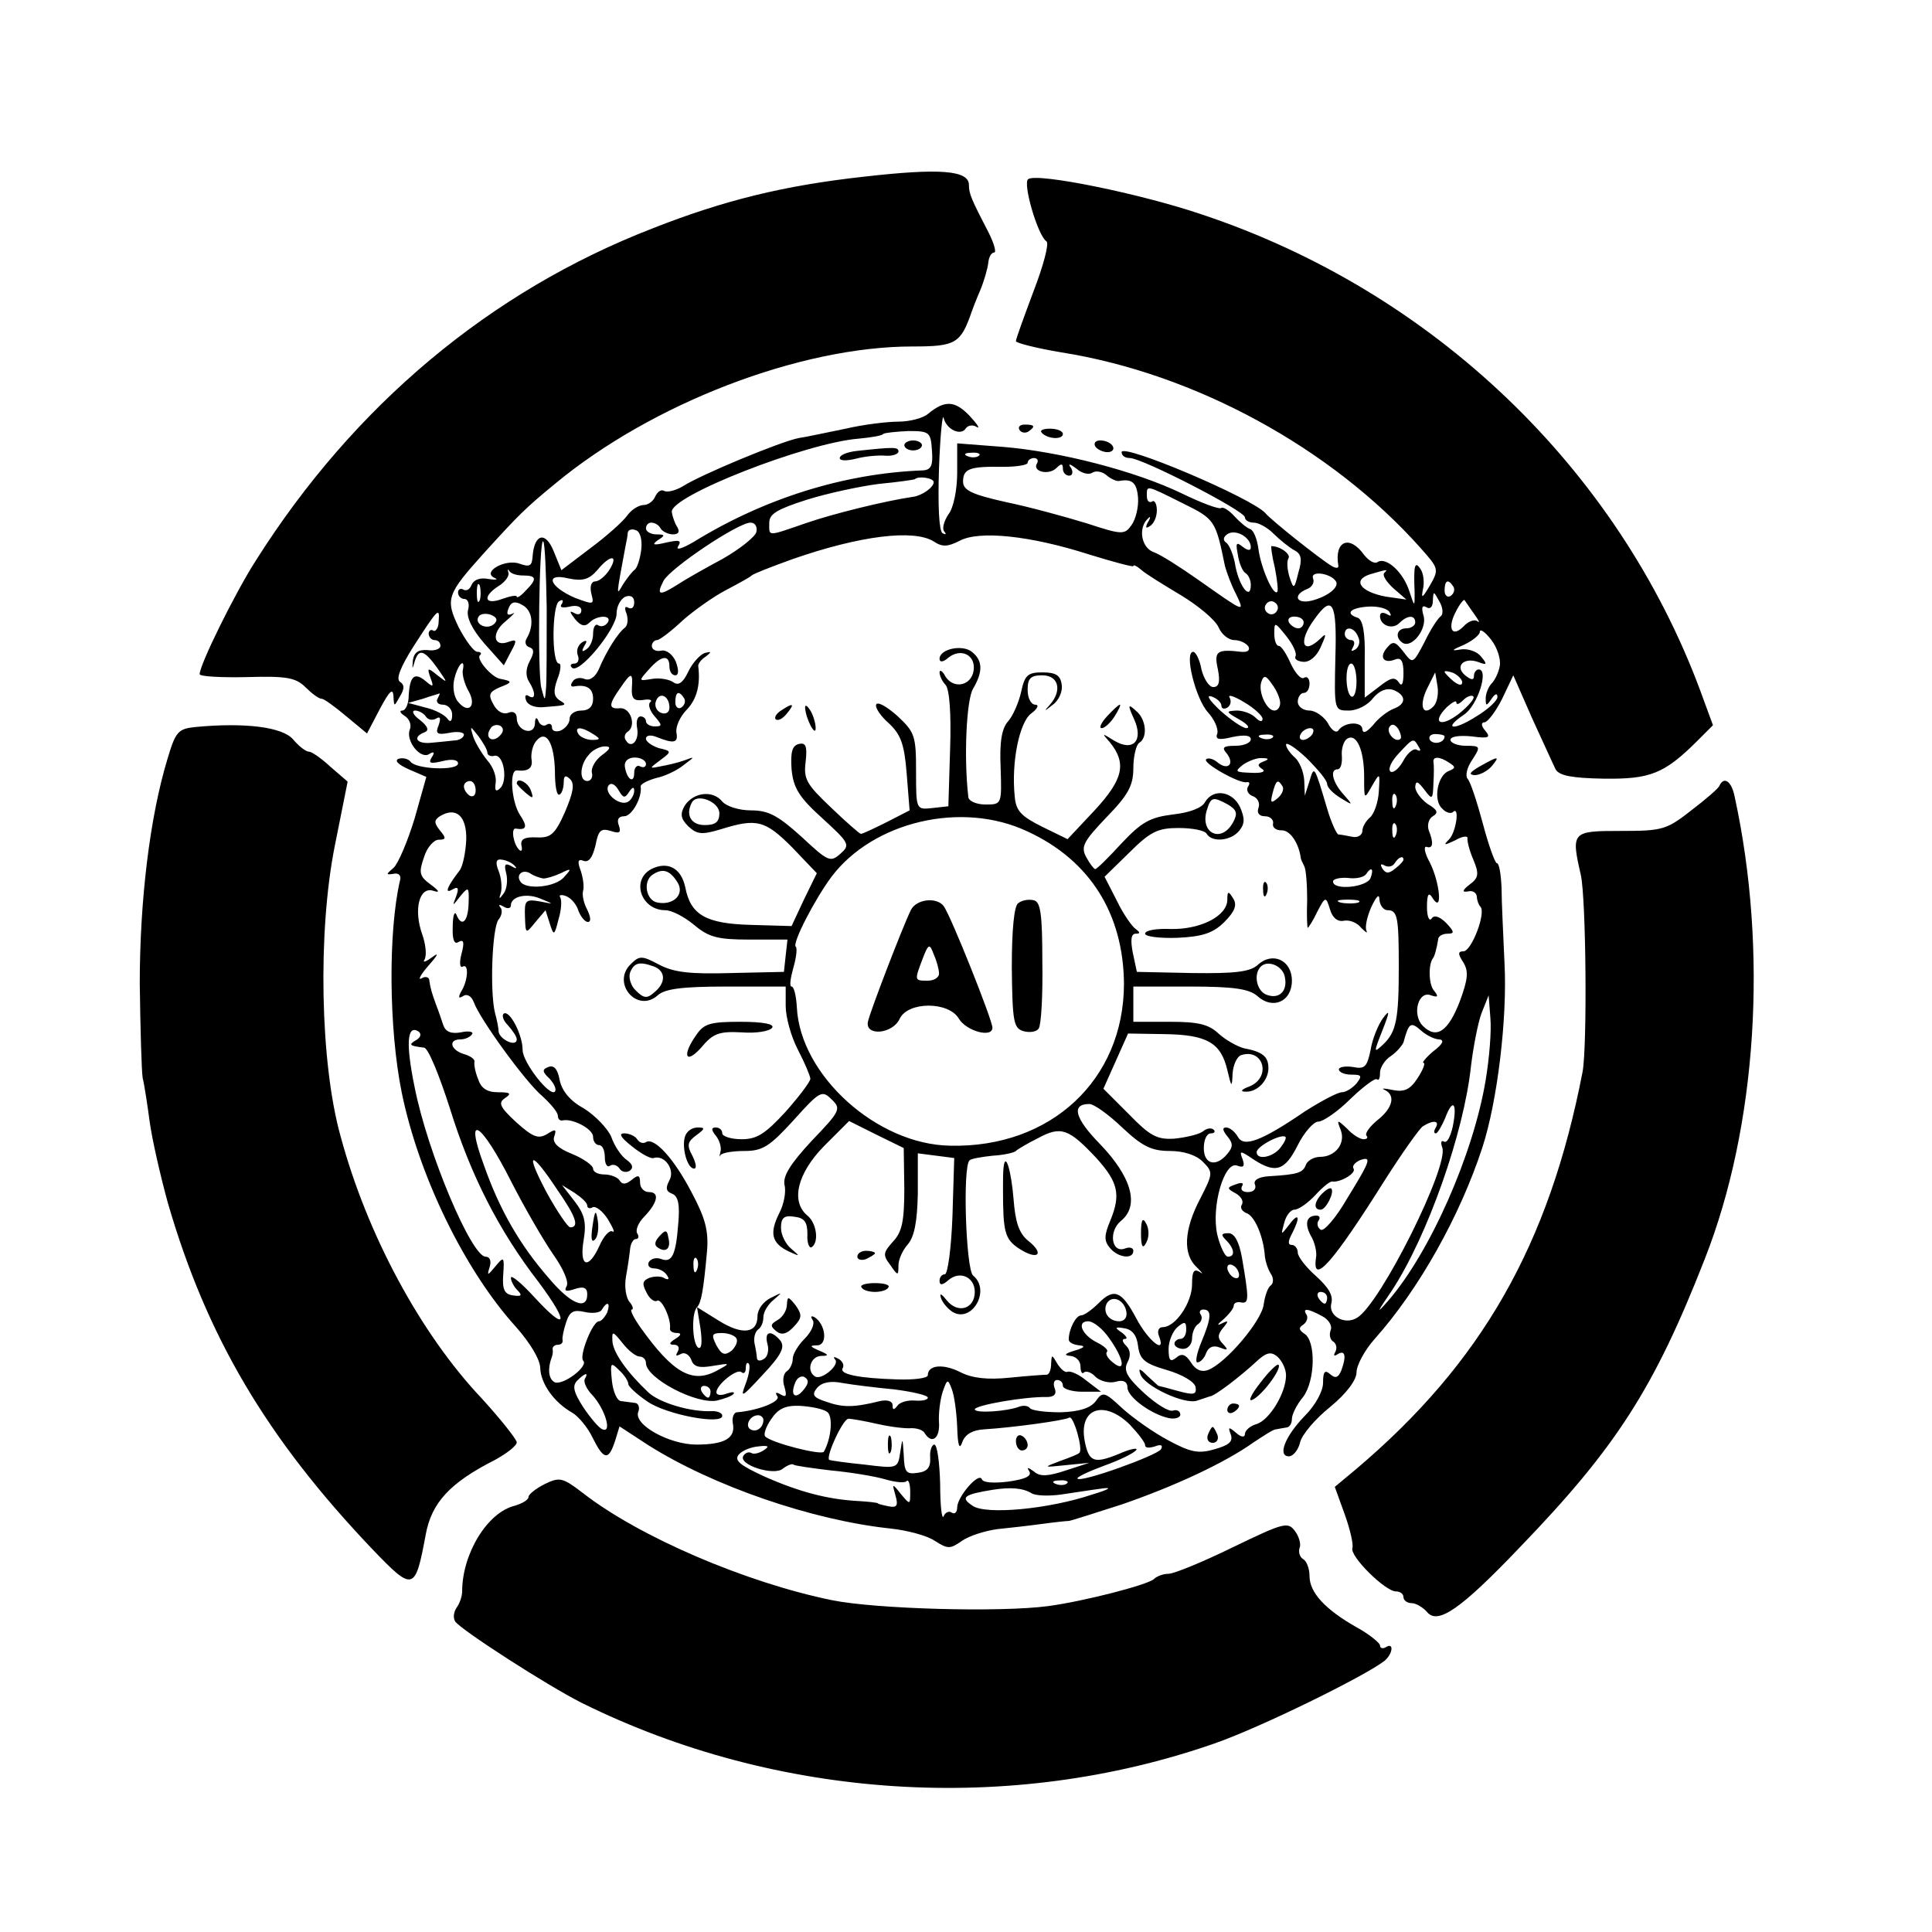
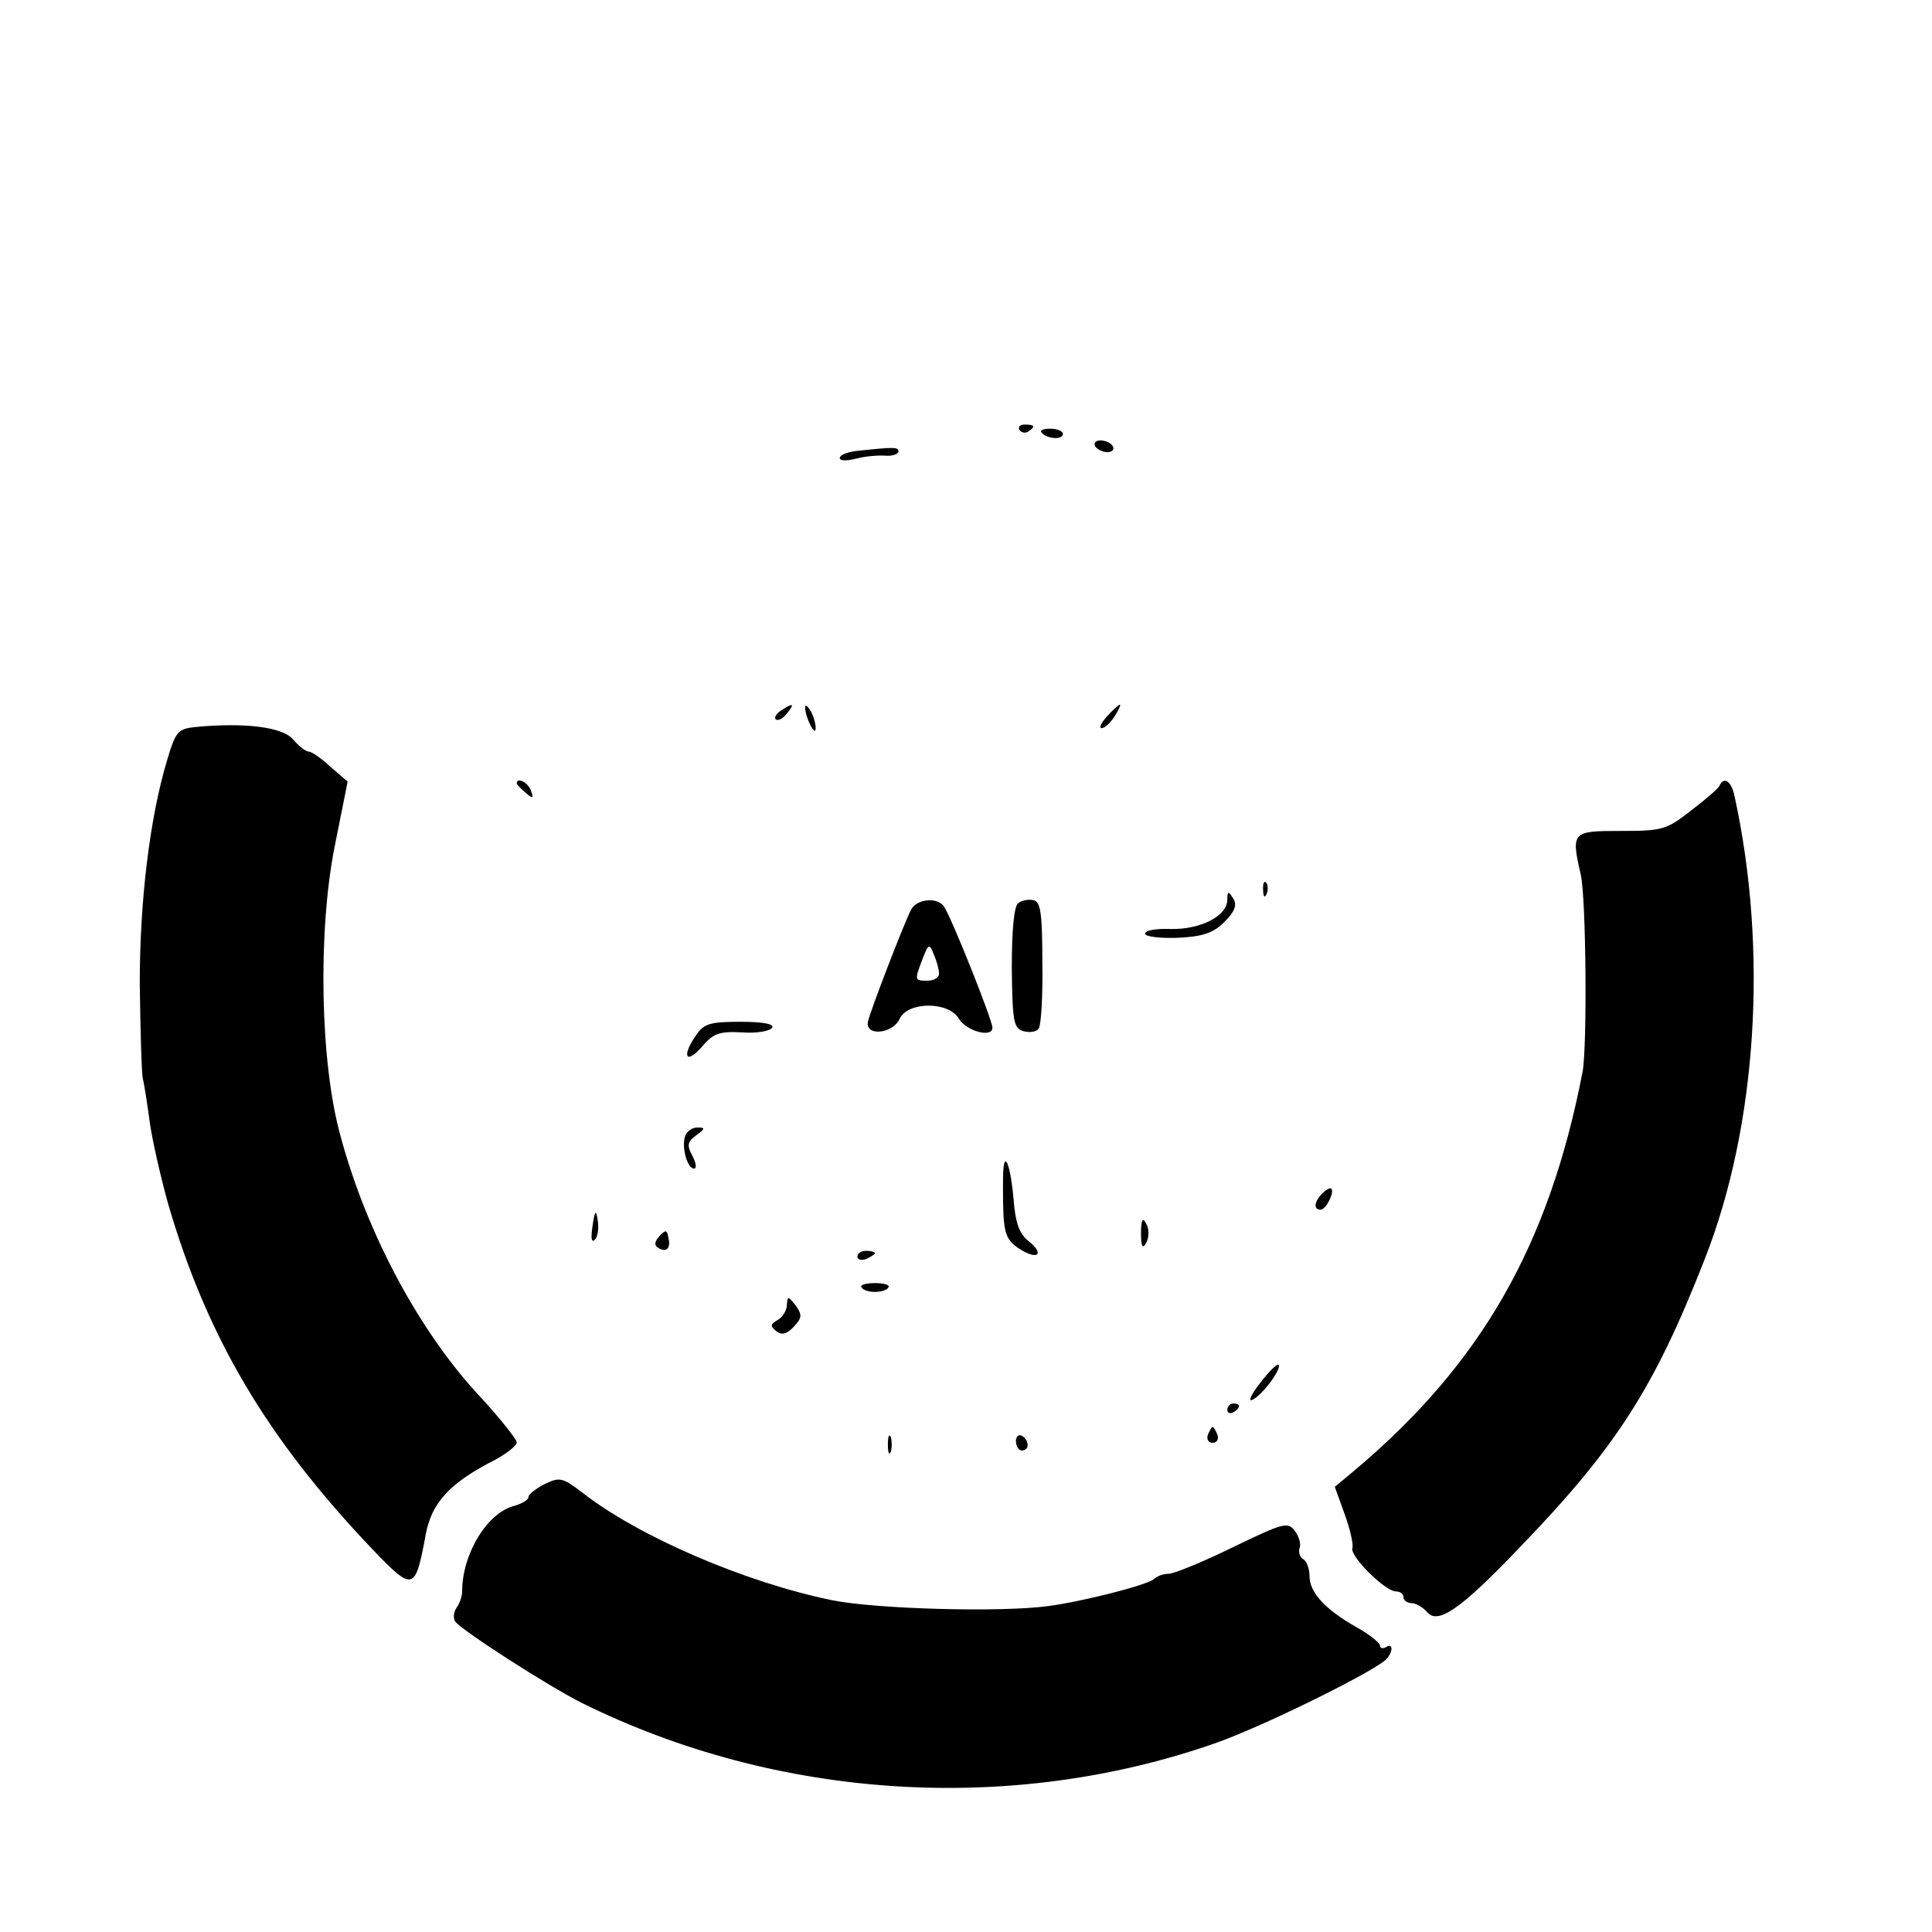
<svg xmlns="http://www.w3.org/2000/svg" version="1.0" width="329pt" height="329pt" viewBox="0 0 329 329" preserveAspectRatio="xMidYMid meet">
  <g transform="translate(0,329) scale(0.1,-0.1)" fill="#000000" stroke="none">
-     <path d="M1470 2989 c-135 -15 -237 -40 -359 -88 -276 -107 -508 -301 -675 -565 -36 -56 -96 -178 -96 -194 0 -4 36 -6 81 -5 68 2 83 -1 100 -18 10 -10 22 -19 27 -19 4 0 23 -14 42 -30 l35 -29 22 42 c16 30 22 36 23 22 1 -19 1 -19 11 -1 8 13 8 20 0 25 -7 5 1 25 23 60 42 65 45 68 43 43 0 -11 -5 -18 -9 -16 -4 3 -8 0 -8 -5 0 -6 5 -11 10 -11 6 0 10 -4 10 -10 0 -5 -10 -9 -22 -7 -16 1 -23 -4 -25 -18 -1 -15 -1 -16 3 -2 7 23 16 21 39 -11 18 -26 18 -26 0 -12 -17 14 -18 13 -12 -4 6 -16 5 -17 -8 -6 -19 16 -27 9 -29 -24 0 -14 -5 -26 -11 -26 -5 0 -4 -4 4 -9 8 -5 12 -15 9 -23 -8 -19 18 -52 33 -42 8 5 10 3 4 -6 -6 -10 -2 -11 19 -6 16 4 26 2 26 -4 0 -13 -72 -10 -81 3 -4 5 -13 7 -20 5 -8 -3 -1 -10 17 -18 l30 -13 -20 -71 c-12 -39 -28 -77 -36 -84 -13 -11 -13 -12 0 -10 9 2 14 -3 11 -12 -20 -87 -19 -251 3 -360 29 -142 107 -303 195 -400 23 -26 41 -55 41 -70 1 -26 23 -58 55 -76 10 -6 26 -25 34 -42 19 -38 27 -40 38 -7 l8 26 49 -32 c111 -70 280 -128 413 -142 28 -3 62 -12 75 -21 22 -14 26 -14 46 0 13 9 39 17 60 20 20 2 55 6 77 9 22 3 42 5 45 5 3 0 43 13 90 28 90 31 176 71 225 106 17 11 33 22 38 22 4 1 12 2 17 3 6 0 10 7 10 15 0 7 8 24 19 37 21 28 22 96 2 108 -9 6 -10 10 -2 15 6 4 9 12 6 17 -8 12 2 11 26 -2 12 -6 18 -17 15 -24 -3 -8 -1 -17 5 -20 5 -4 6 -11 3 -17 -4 -7 -2 -8 4 -4 13 8 15 -4 6 -28 -5 -12 -10 -14 -19 -6 -9 8 -12 4 -12 -15 0 -14 -13 -38 -31 -56 -34 -35 -47 -69 -27 -69 7 0 16 11 19 24 3 13 26 40 51 60 28 23 45 46 45 59 0 12 14 38 31 57 75 84 145 209 183 325 26 79 43 222 38 315 -2 47 -5 104 -5 128 -1 23 -4 42 -8 42 -3 0 -14 30 -24 68 -10 37 -21 71 -26 76 -4 5 -1 19 8 32 15 23 14 24 -11 24 -14 0 -26 5 -26 10 0 6 15 8 36 6 30 -4 33 -2 23 10 -7 8 -7 14 -1 14 5 0 19 18 30 40 l19 40 32 -73 c18 -39 36 -79 40 -87 6 -11 28 -15 82 -16 79 -1 103 8 160 65 l26 26 -22 60 c-141 378 -455 679 -849 810 -103 35 -279 71 -295 60 -10 -6 16 -96 31 -106 5 -3 -5 -41 -22 -85 -16 -43 -30 -81 -30 -85 0 -3 35 -12 77 -19 228 -36 460 -163 611 -332 32 -36 33 -37 17 -65 -13 -22 -15 -23 -12 -7 3 12 1 28 -4 35 -10 15 -12 6 -10 -41 0 -24 0 -24 -9 3 -10 32 -39 59 -54 50 -5 -4 -15 2 -23 12 -25 35 -51 24 -44 -18 1 -5 -4 -5 -11 -1 -20 12 -102 77 -113 90 -23 26 -245 120 -245 104 0 -6 6 -10 14 -10 21 0 196 -90 196 -101 0 -5 7 -9 15 -9 8 0 23 -8 34 -19 10 -10 26 -23 35 -28 12 -6 14 -15 7 -38 -7 -29 -8 -29 -15 -8 -4 13 -5 27 -2 32 5 7 -14 21 -29 21 -1 0 1 -17 6 -37 4 -21 6 -39 4 -41 -7 -7 -28 42 -32 73 -2 16 -8 32 -14 34 -6 2 -18 12 -27 22 -9 10 -19 16 -22 14 -4 -3 -35 9 -68 25 -79 38 -207 71 -304 79 l-78 6 0 -50 c0 -28 -6 -60 -15 -71 -8 -12 -11 -25 -7 -29 4 -5 3 -6 -3 -3 -6 4 -8 47 -6 110 2 56 6 96 8 86 5 -20 30 -31 38 -17 4 5 12 6 18 2 7 -4 1 5 -12 19 -25 26 -42 27 -71 3 -8 -7 -31 -13 -50 -13 -19 0 -60 -5 -90 -12 -30 -6 -66 -14 -80 -16 -31 -6 -168 -63 -197 -82 -12 -7 -26 -11 -32 -8 -5 3 -11 -1 -15 -9 -3 -8 -12 -15 -20 -15 -8 0 -21 -8 -28 -18 -7 -10 -35 -35 -62 -55 l-50 -38 -13 32 c-14 35 -33 30 -36 -8 -1 -17 -5 -19 -22 -13 -24 9 -65 -14 -43 -24 7 -3 3 -4 -10 -2 -14 3 -25 -1 -29 -10 -3 -8 -9 -11 -14 -8 -5 3 -9 0 -9 -5 0 -6 5 -11 11 -11 6 0 9 -9 6 -19 -3 -12 7 -33 28 -57 l33 -37 12 23 c11 20 10 22 -4 17 -26 -10 -30 15 -5 35 13 11 18 17 12 13 -9 -4 -11 -1 -7 9 4 11 11 13 23 6 18 -9 21 -35 8 -57 -4 -6 -2 -13 4 -15 9 -3 9 -9 1 -24 -7 -13 -7 -26 -1 -35 12 -19 11 -32 -1 -24 -5 3 -7 0 -4 -8 3 -8 16 -13 32 -11 38 3 39 3 24 12 -9 7 -10 15 -3 35 6 15 7 27 3 27 -13 0 -12 99 0 106 6 4 8 2 5 -4 -5 -6 0 -8 13 -5 12 3 20 0 20 -6 0 -7 -5 -9 -12 -5 -9 5 -8 2 1 -10 10 -12 17 -14 25 -6 13 13 39 13 31 0 -4 -6 -11 -8 -16 -5 -5 4 -9 -3 -9 -14 0 -11 -5 -23 -12 -27 -7 -5 -8 -3 -3 6 6 9 4 11 -4 6 -7 -5 -10 -14 -7 -22 3 -8 0 -14 -6 -14 -6 0 -8 -3 -4 -7 12 -12 76 66 76 92 0 13 7 25 15 29 9 3 15 0 15 -10 0 -8 -4 -12 -10 -9 -6 4 -7 -1 -3 -10 3 -10 2 -20 -3 -24 -11 -8 -31 -39 -44 -70 -6 -14 -16 -21 -25 -17 -8 3 -17 1 -20 -5 -4 -5 -3 -9 2 -8 22 4 33 -3 33 -21 0 -13 -7 -20 -20 -20 -11 0 -20 -6 -20 -14 0 -8 -7 -16 -15 -20 -8 -3 -15 -1 -15 5 0 6 -4 8 -9 5 -5 -4 -12 0 -14 6 -3 8 -6 6 -6 -4 -1 -22 -31 -13 -31 9 0 9 -6 13 -15 9 -9 -3 -19 3 -25 15 -9 16 -7 21 12 29 21 8 21 10 0 14 -14 2 -41 33 -35 40 4 3 2 6 -4 6 -6 0 -20 19 -32 42 -23 48 -20 56 43 126 59 65 71 77 121 118 165 137 417 234 609 234 74 0 82 5 101 60 1 3 7 19 14 35 7 17 13 38 14 48 1 9 5 17 10 17 4 0 0 15 -9 33 -30 58 -34 67 -34 82 0 25 -49 29 -180 14z m117 -466 c2 -25 -1 -33 -15 -34 -135 -5 -271 -48 -391 -122 -19 -11 -31 -15 -26 -7 6 10 2 11 -21 6 -21 -5 -25 -4 -14 4 13 8 13 10 -2 10 -10 0 -18 5 -18 10 0 6 4 10 9 10 6 0 13 -4 16 -10 3 -5 13 -10 21 -10 10 0 12 5 7 13 -4 6 -8 18 -9 25 -4 27 229 118 318 125 21 2 40 5 42 8 2 2 22 4 43 5 36 0 38 -2 40 -33z m80 -9 c-3 -3 -12 -4 -19 -1 -8 3 -5 6 6 6 11 1 17 -2 13 -5z m99 -13 c-9 -14 20 -21 33 -8 8 8 11 8 11 -1 0 -7 5 -12 11 -12 5 0 7 6 3 13 -6 8 -3 8 9 -1 9 -8 21 -11 27 -7 6 4 17 2 24 -4 8 -7 18 -11 22 -10 22 4 30 -3 32 -29 1 -16 -4 -36 -11 -46 -12 -17 -16 -17 -77 3 -36 11 -98 28 -137 36 -58 13 -73 20 -73 35 0 22 12 26 68 25 23 0 42 3 42 7 0 4 5 8 11 8 5 0 8 -4 5 -9z m-176 -32 c0 -9 -20 -23 -35 -25 -48 -7 -137 -29 -183 -45 -67 -23 -62 -23 -62 1 0 15 14 23 64 39 35 11 91 23 123 27 32 3 59 7 61 8 6 6 32 2 32 -5z m424 -36 c55 -27 56 -29 72 -107 3 -11 11 -33 19 -48 15 -32 16 -32 -65 25 -30 21 -64 43 -76 47 -21 8 -26 42 -9 57 4 5 5 2 0 -6 -5 -9 -4 -12 3 -7 7 4 12 16 12 27 0 11 -4 18 -8 15 -5 -3 -9 1 -9 9 0 19 -3 20 61 -12z m-726 -49 c-2 -8 -28 -29 -58 -46 -30 -16 -65 -36 -77 -44 -30 -19 -36 -18 -23 7 12 22 127 99 148 99 8 0 12 -7 10 -16z m-196 -30 c-2 -16 -7 -31 -11 -34 -4 -3 -13 -14 -20 -25 -12 -21 -12 -22 4 64 2 9 4 20 4 24 1 5 7 7 14 4 7 -2 11 -16 9 -33z m1038 4 c0 -6 -5 -6 -14 1 -11 9 -12 6 -8 -14 2 -14 8 -28 13 -31 5 -3 9 -12 9 -20 0 -27 -19 -4 -26 31 -3 20 -11 38 -16 41 -6 4 -5 10 3 15 14 8 39 -6 39 -23z m-540 10 c15 -10 24 -9 44 1 33 18 120 9 220 -23 42 -13 76 -22 76 -20 0 3 6 0 13 -6 6 -6 37 -25 67 -43 30 -18 59 -42 65 -55 5 -12 17 -22 27 -22 9 0 20 -5 24 -11 3 -6 -1 -10 -12 -9 -42 5 -47 1 -40 -30 4 -21 2 -30 -8 -30 -7 0 -16 14 -20 30 -3 17 -10 30 -14 30 -16 0 4 -80 25 -103 11 -12 18 -28 16 -36 -4 -10 2 -12 26 -6 20 4 31 3 31 -4 0 -6 -12 -11 -26 -11 -21 0 -24 -3 -15 -13 14 -18 2 -30 -16 -15 -7 6 -16 8 -19 5 -7 -6 57 -42 69 -39 5 1 6 -2 2 -8 -3 -5 0 -13 9 -16 8 -3 12 -12 9 -20 -3 -8 1 -14 11 -14 9 0 15 -6 14 -12 -2 -7 5 -12 14 -12 14 1 29 -20 33 -46 0 -3 3 -9 6 -15 3 -5 5 -31 5 -57 -1 -27 0 -48 1 -48 1 0 9 12 16 27 14 27 15 27 22 4 4 -14 13 -21 23 -19 10 2 23 -3 30 -12 8 -8 11 -10 9 -5 -3 6 1 24 8 40 9 19 14 24 14 13 1 -10 7 -18 14 -18 17 0 19 -12 19 -97 0 -87 -4 -110 -26 -131 -17 -16 -17 -15 -2 23 13 33 13 37 1 21 -8 -11 -18 -35 -21 -54 -6 -29 -10 -33 -30 -29 -13 2 -24 0 -24 -4 0 -5 10 -9 21 -9 18 0 19 -2 9 -15 -7 -8 -18 -15 -25 -15 -7 0 -35 -15 -62 -32 -76 -52 -105 -62 -115 -44 -5 9 -14 16 -20 16 -7 0 -6 -5 2 -15 10 -12 10 -18 0 -30 -19 -23 -40 -18 -40 10 0 14 5 25 12 25 6 0 8 3 5 6 -4 4 -12 3 -19 -3 -7 -5 -29 -10 -48 -12 -30 -2 -42 5 -78 42 l-43 43 21 47 21 47 62 -1 c73 -1 96 -15 107 -61 7 -30 8 -31 9 -6 1 14 7 28 14 31 38 13 53 -37 15 -53 -14 -5 -17 -9 -7 -9 20 -1 39 19 39 40 0 20 -10 28 -42 34 -11 3 -31 14 -43 25 -17 16 -35 20 -83 20 l-62 0 0 30 0 30 97 0 c74 0 100 -4 114 -16 26 -24 59 -10 59 26 0 35 -33 50 -58 27 -13 -12 -39 -15 -112 -14 l-94 2 -7 33 c-4 21 -3 32 5 32 8 0 8 2 0 8 -6 4 -21 25 -32 48 l-21 41 42 41 c36 36 49 42 84 42 23 0 45 -4 48 -10 9 -15 41 -12 55 5 10 12 10 21 2 40 -13 28 -46 33 -60 9 -5 -10 -27 -18 -55 -21 -39 -5 -53 -13 -87 -49 -22 -24 -42 -44 -45 -44 -2 0 -9 9 -15 20 -10 18 -5 27 34 68 37 38 46 54 46 84 0 20 5 40 10 43 15 9 12 41 -6 55 -13 12 -14 10 -3 -14 17 -37 -1 -57 -34 -37 -21 13 -21 13 -7 -3 29 -36 23 -63 -26 -116 l-46 -49 -43 21 c-36 18 -45 27 -47 52 -6 58 8 126 28 141 11 8 14 15 7 15 -7 0 -13 11 -13 25 0 20 5 25 25 25 28 0 34 -26 13 -50 -11 -12 -10 -12 5 0 10 7 17 23 15 34 -2 16 -10 21 -33 21 -25 0 -30 -5 -36 -33 -4 -18 -14 -41 -22 -50 -11 -12 -15 -35 -13 -79 2 -63 2 -63 -26 -63 -15 0 -29 6 -29 13 -8 68 -3 166 8 184 17 29 17 48 -2 63 -16 13 -55 5 -55 -12 0 -6 6 -6 15 2 21 17 47 5 43 -22 -4 -26 -34 -32 -48 -10 -5 10 -10 12 -10 7 0 -6 5 -16 10 -21 7 -7 10 -50 8 -109 l-3 -98 -27 -3 c-28 -3 -28 -3 -28 62 0 61 -2 67 -32 95 -18 16 -34 25 -36 19 -2 -5 8 -20 22 -32 20 -19 26 -35 30 -85 l5 -63 -39 -20 c-22 -11 -41 -20 -44 -20 -2 0 -25 20 -51 45 -41 39 -47 48 -43 78 3 27 0 33 -12 30 -11 -3 -14 -14 -12 -43 3 -32 13 -48 53 -84 46 -42 47 -45 30 -60 -17 -15 -21 -13 -66 29 -40 36 -56 45 -86 45 -21 0 -42 7 -49 15 -16 20 -49 16 -64 -7 -8 -14 -7 -22 6 -35 15 -14 23 -15 56 -5 61 19 75 15 121 -31 l42 -44 -22 -45 -21 -45 -69 2 c-77 2 -103 17 -112 64 -7 33 -30 45 -58 31 -35 -19 -17 -70 24 -70 11 0 32 -11 49 -25 25 -21 40 -25 94 -25 l65 0 -3 -27 -3 -28 -90 -2 c-69 -2 -97 1 -122 14 -30 16 -34 16 -49 1 -33 -32 11 -84 46 -53 12 11 41 15 117 15 l101 0 0 -33 c0 -19 9 -52 21 -75 12 -23 21 -45 21 -49 0 -5 -19 -30 -42 -56 -35 -38 -49 -47 -75 -47 -18 0 -33 5 -33 10 0 6 -5 10 -11 10 -8 0 -8 -4 0 -14 6 -7 10 -20 8 -27 -2 -8 -2 -11 0 -6 3 4 21 7 41 7 31 0 43 8 84 53 44 49 48 51 64 35 17 -16 15 -20 -34 -71 -37 -40 -49 -60 -46 -75 3 -11 -1 -33 -9 -48 -17 -34 -13 -51 16 -65 20 -9 20 -9 5 4 -10 8 -18 24 -18 36 0 17 5 22 23 19 17 -2 22 -9 22 -30 -1 -14 3 -24 7 -22 13 8 9 41 -7 54 -29 24 -17 72 28 118 l43 43 46 -23 47 -23 1 -69 c0 -56 -4 -74 -19 -90 -17 -19 -18 -23 -5 -40 13 -19 14 -19 14 -1 0 10 7 26 16 36 11 13 16 38 17 86 l0 69 31 -4 31 -4 -3 -99 c-2 -54 -8 -99 -13 -99 -5 0 -9 -5 -9 -11 0 -8 5 -8 15 1 20 17 45 5 45 -20 0 -29 -29 -38 -48 -14 -8 10 -12 13 -10 5 2 -8 11 -19 20 -25 33 -20 66 37 35 62 -12 11 -18 184 -6 196 3 3 21 6 40 8 18 1 36 5 39 8 3 3 20 13 38 22 39 21 52 16 99 -34 37 -41 42 -62 24 -106 -11 -26 -11 -35 -1 -47 14 -17 40 -20 40 -5 0 5 -6 7 -14 4 -23 -9 -29 29 -7 47 32 26 18 75 -36 131 -43 44 -49 68 -18 68 8 0 33 -18 56 -40 34 -32 50 -40 81 -40 24 0 45 -7 56 -18 18 -18 18 -20 -4 -63 -28 -53 -30 -95 -6 -117 10 -10 12 -13 5 -8 -10 6 -13 1 -13 -21 0 -31 -28 -73 -50 -73 -7 0 -10 -7 -6 -16 12 -32 -19 -7 -39 31 -25 47 -38 52 -64 26 -12 -12 -25 -21 -30 -21 -9 0 -21 -24 -21 -41 0 -5 8 -9 18 -10 11 -1 9 -4 -8 -9 -17 -5 -19 -8 -7 -9 9 -1 17 -8 17 -18 0 -9 3 -14 6 -10 4 3 13 0 20 -8 8 -7 23 -11 34 -8 13 4 20 0 20 -10 0 -16 41 -46 71 -52 10 -2 19 1 19 6 0 6 -6 9 -12 7 -7 -3 -29 11 -50 30 -29 27 -35 38 -28 52 6 11 5 21 -2 28 -7 7 -8 12 -2 12 5 0 2 5 -6 11 -12 8 -12 10 5 7 13 -2 21 -12 23 -30 3 -23 11 -30 49 -41 27 -8 47 -20 49 -29 2 -13 -3 -14 -29 -7 -18 5 -33 9 -34 9 -1 0 -9 8 -19 17 -13 13 -16 14 -12 3 6 -20 76 -53 97 -45 9 3 18 6 21 7 8 0 52 34 78 58 18 17 26 19 37 10 8 -7 15 -21 15 -32 0 -30 -28 -76 -50 -83 -11 -3 -20 -11 -20 -17 0 -6 -6 -6 -15 2 -13 11 -14 10 -9 -3 4 -12 -3 -18 -28 -25 -27 -8 -41 -5 -78 15 -25 13 -60 38 -78 54 -31 29 -34 30 -46 13 -9 -12 -28 -18 -60 -19 -26 0 -49 3 -52 7 -3 4 -10 5 -17 3 -23 -9 -77 -12 -77 -5 0 7 86 22 123 21 12 0 17 5 13 15 -3 8 -1 14 4 14 6 0 10 -4 10 -10 0 -5 15 -10 33 -10 l32 0 -25 19 c-13 11 -28 17 -32 15 -4 -2 -11 4 -17 13 -10 17 -10 17 -11 1 0 -10 -3 -18 -7 -19 -5 0 -33 -2 -63 -5 -38 -4 -64 -1 -84 9 -29 15 -56 13 -56 -5 0 -5 -24 -8 -52 -7 -67 2 -99 9 -93 19 3 5 0 12 -7 16 -7 4 -10 4 -6 -1 9 -9 -23 -36 -34 -29 -15 9 -8 34 10 35 14 0 14 2 -3 9 -16 7 -17 9 -3 9 18 1 14 36 -5 48 -6 3 -7 1 -3 -5 4 -6 -2 -20 -14 -32 -11 -11 -20 -26 -20 -34 0 -8 -5 -18 -10 -21 -6 -4 -8 -16 -4 -27 4 -15 3 -18 -6 -13 -8 5 -11 4 -6 -3 5 -9 -33 -24 -69 -27 -5 0 -9 -9 -7 -19 5 -25 -14 -36 -62 -36 -46 0 -108 34 -99 56 3 7 0 15 -6 15 -6 1 -17 2 -23 3 -7 0 -14 16 -16 35 -3 31 -2 32 12 18 9 -8 16 -19 16 -24 0 -4 15 -18 33 -30 32 -22 127 -40 127 -24 0 5 -8 8 -17 8 -36 -2 -90 14 -109 32 -37 35 -59 67 -61 86 -1 19 0 19 17 -2 10 -13 23 -23 29 -23 6 0 11 -5 11 -11 0 -26 86 -71 121 -64 12 3 24 7 28 11 3 4 -2 4 -11 1 -10 -4 -18 -3 -18 2 0 13 36 42 43 34 4 -3 7 0 7 7 0 7 2 11 5 8 3 -3 1 -18 -5 -34 -10 -26 -7 -24 29 15 32 34 38 47 30 58 -16 19 -28 16 -22 -6 3 -10 0 -22 -6 -25 -6 -4 -11 -4 -12 1 0 4 -2 16 -4 25 -2 10 1 20 6 24 5 3 9 12 9 21 0 9 8 22 18 30 15 13 15 13 -5 3 -13 -6 -23 -20 -23 -31 0 -30 -26 -33 -66 -8 l-37 23 6 -37 c3 -23 2 -35 -4 -32 -10 7 -12 58 -2 69 7 7 11 28 17 95 3 35 -3 57 -26 100 -30 58 -64 95 -78 86 -5 -3 -11 -1 -15 5 -3 5 -13 10 -22 10 -10 0 -6 -7 13 -22 16 -13 33 -22 37 -20 19 6 37 -20 27 -38 -7 -13 -6 -19 5 -23 10 -4 13 -19 10 -51 -4 -54 -11 -67 -29 -60 -8 3 -17 1 -21 -5 -3 -6 1 -11 9 -11 8 0 18 -5 22 -12 4 -6 3 -8 -4 -5 -5 4 -17 4 -26 1 -12 -5 -13 -10 -5 -25 5 -11 14 -17 18 -14 8 4 24 -31 22 -47 -1 -5 5 -8 12 -8 8 0 7 -4 -3 -10 -11 -7 -11 -10 -2 -10 7 0 10 -5 6 -12 -4 -7 -3 -8 5 -4 6 4 14 0 18 -9 4 -13 14 -15 37 -11 30 5 31 5 7 -8 -42 -23 -75 -4 -130 73 -12 17 -19 31 -15 31 3 0 2 6 -4 13 -6 7 -9 26 -6 43 3 16 6 37 7 47 1 9 5 17 10 17 4 0 6 4 2 10 -3 5 2 18 12 28 23 24 27 42 8 42 -8 0 -15 7 -15 16 0 13 -3 14 -14 5 -10 -8 -16 -9 -21 -1 -3 5 -15 10 -26 10 -10 0 -19 4 -19 10 0 5 -16 17 -36 25 -25 10 -34 20 -30 30 4 12 2 13 -12 4 -15 -9 -24 -6 -53 20 -28 26 -31 33 -19 41 12 8 9 10 -12 10 -19 0 -29 7 -34 23 -5 12 -7 25 -6 29 1 4 -7 10 -18 13 -23 7 -27 25 -6 25 8 0 17 4 20 9 3 4 -6 6 -19 3 -17 -3 -26 1 -30 12 -3 9 -8 24 -12 34 -8 22 -10 29 -12 43 0 5 -7 7 -13 3 -7 -4 -2 6 12 22 16 18 18 23 6 14 -11 -8 -17 -10 -13 -4 4 7 2 26 -4 43 -15 42 -5 82 19 74 12 -4 10 0 -5 11 -19 14 -20 20 -11 46 5 17 17 30 25 30 13 0 13 3 2 16 -10 13 -10 17 0 24 28 17 46 0 45 -40 -1 -22 -6 -45 -11 -52 -21 -27 -27 -41 -13 -33 10 6 12 3 7 -11 -7 -18 -7 -18 7 0 14 17 15 16 14 -13 -1 -31 -12 -41 -21 -18 -3 6 -6 -3 -6 -21 -1 -23 3 -31 10 -26 9 5 10 -1 5 -20 -4 -15 -3 -25 2 -22 11 6 9 -25 -3 -43 -5 -10 -4 -12 4 -7 6 4 14 0 18 -11 10 -28 88 -136 117 -160 14 -13 26 -27 26 -33 0 -5 3 -9 8 -8 16 4 52 -14 52 -28 0 -8 5 -14 10 -14 6 0 10 -9 10 -21 0 -11 4 -18 9 -14 5 3 12 1 16 -5 4 -6 11 -7 17 -4 7 5 6 11 -5 19 -9 6 -21 24 -26 39 -6 14 -27 36 -46 48 -24 13 -38 30 -42 49 -3 18 -10 26 -19 22 -11 -4 -11 -8 2 -20 8 -9 12 -18 9 -22 -9 -9 -55 50 -55 71 0 26 -22 68 -32 62 -4 -3 -1 -12 7 -20 8 -9 15 -19 15 -24 0 -14 -30 0 -31 14 0 6 -3 20 -6 31 -9 36 -5 145 6 159 6 7 7 17 3 21 -4 5 -1 5 6 1 6 -4 12 -3 12 2 0 16 28 22 52 11 22 -9 22 -9 -3 -4 -24 4 -26 2 -25 -26 1 -30 1 -30 18 -9 l17 20 7 -22 c7 -22 8 -22 15 6 5 16 6 33 3 38 -3 4 2 5 10 2 8 -3 18 -14 21 -25 4 -10 11 -19 16 -19 6 0 5 8 -1 21 -6 11 -9 25 -7 32 2 7 0 22 -4 34 -6 16 -5 21 5 17 9 -3 15 6 20 26 5 26 9 30 26 25 15 -5 18 -3 14 9 -4 10 -1 16 9 16 13 0 31 32 28 51 0 4 12 10 26 14 15 3 36 13 47 22 20 15 20 15 1 8 -11 -4 -29 -8 -40 -10 -20 -4 -20 -4 0 11 19 14 19 15 -3 20 -12 4 -22 11 -22 16 0 6 8 7 18 3 30 -12 37 -10 34 7 -2 10 6 28 18 40 17 18 23 43 19 74 0 4 5 11 13 16 10 8 10 9 -2 6 -8 -3 -21 -17 -28 -32 -9 -19 -17 -24 -25 -18 -7 5 -23 8 -36 6 -24 -4 -24 -4 -6 16 21 24 35 26 35 5 0 -8 4 -15 10 -15 6 0 6 9 1 23 -5 12 -16 21 -25 19 -9 -2 -16 2 -16 8 0 5 4 10 9 10 4 0 24 15 43 33 19 17 53 41 74 52 21 11 41 22 44 25 3 3 34 15 70 28 115 40 206 51 240 30z m-659 -114 c0 -60 0 -120 -1 -134 -2 -25 -2 -25 -8 -2 -7 24 -4 257 3 250 3 -2 5 -54 6 -114z m107 66 c-7 -11 -18 -20 -24 -20 -7 0 -10 -8 -7 -21 5 -19 4 -19 -28 -7 -44 19 -52 43 -11 33 24 -5 35 -2 49 14 22 27 37 27 21 1z m-147 -10 c23 0 24 -6 4 -26 -8 -9 -15 -13 -15 -10 0 3 -11 1 -25 -4 -30 -11 -34 4 -6 22 10 6 18 16 17 22 -2 6 -1 8 1 4 3 -5 13 -8 24 -8z m1384 -10 c6 -10 -14 -26 -42 -33 -26 -6 -32 10 -7 20 8 3 13 11 10 18 -5 14 30 9 39 -5z m82 14 c-3 -4 4 -15 16 -26 l22 -19 -35 5 c-43 8 -58 28 -27 38 31 9 31 9 24 2z m-1540 -46 c-3 -7 -5 -2 -5 12 0 14 2 19 5 13 2 -7 2 -19 0 -25z m1658 23 c3 -5 1 -12 -5 -16 -5 -3 -10 1 -10 9 0 18 6 21 15 7z m-21 -50 c-5 -3 -18 -23 -28 -44 -20 -38 -20 -38 -36 -17 -14 18 -18 19 -28 7 -14 -16 -6 -28 14 -20 10 4 14 -3 14 -23 0 -19 -3 -24 -8 -16 -7 10 -14 8 -33 -7 l-25 -19 0 66 c1 43 -3 67 -12 70 -22 7 -13 17 18 19 16 1 32 -3 36 -9 4 -7 3 -8 -4 -4 -7 4 -12 3 -12 -3 0 -16 21 -24 33 -12 14 14 27 14 27 1 0 -5 -7 -10 -15 -10 -17 0 -20 -16 -6 -25 16 -9 42 25 35 47 -4 14 -2 18 5 14 6 -4 11 0 11 11 1 17 1 17 11 -1 6 -10 7 -21 3 -25z m-280 8 c-3 -5 -10 -7 -15 -3 -5 3 -7 10 -3 15 3 5 10 7 15 3 5 -3 7 -10 3 -15z m336 -4 c8 -11 11 -17 6 -13 -5 4 -16 0 -24 -9 -20 -20 -28 -2 -12 27 6 12 13 20 14 18 1 -1 8 -12 16 -23z m-236 -75 c-2 -90 -2 -90 23 -90 14 0 32 9 41 21 11 13 23 18 35 14 22 -9 22 -24 0 -32 -10 -4 -26 -16 -35 -28 -11 -12 -17 -15 -18 -7 0 14 -31 13 -41 -2 -4 -5 -12 1 -18 13 -7 11 -21 21 -31 21 -11 0 -20 7 -20 15 0 8 5 15 10 15 6 0 10 7 10 16 0 8 -4 13 -9 10 -5 -4 -15 7 -23 24 -7 16 -16 30 -20 30 -5 0 -8 10 -8 21 0 21 1 20 21 -5 11 -14 18 -29 15 -34 -2 -4 3 -8 13 -9 11 -1 23 9 30 25 10 22 10 25 0 15 -31 -30 -39 -6 -11 32 31 44 39 30 36 -65z m-1432 58 c-12 -12 -35 -1 -27 12 3 5 13 6 21 3 10 -4 12 -9 6 -15z m1378 2 c0 -5 -4 -10 -9 -10 -6 0 -13 5 -16 10 -3 6 1 10 9 10 9 0 16 -4 16 -10z m93 -25 c4 -8 1 -17 -5 -21 -7 -4 -8 -3 -4 4 4 7 2 12 -3 12 -6 0 -11 5 -11 10 0 15 17 12 23 -5z m241 -49 c-2 -11 -8 -24 -14 -30 -5 -5 -10 -17 -10 -25 0 -14 1 -14 10 -1 6 9 10 10 10 3 0 -6 -16 -21 -36 -33 -39 -25 -58 -22 -21 3 23 15 43 77 25 77 -4 0 -8 -5 -8 -11 0 -8 -5 -7 -15 1 -19 16 -1 32 24 22 13 -5 14 -3 3 10 -7 9 -23 14 -35 12 -17 -3 -15 -1 6 8 15 7 27 17 27 22 0 6 9 0 19 -13 11 -14 17 -34 15 -45z m-1766 -8 c-1 -7 3 -23 10 -35 14 -25 0 -40 -18 -18 -7 8 -10 26 -6 40 6 25 19 36 14 13z m1522 -19 c0 -16 -4 -28 -9 -25 -5 3 -8 17 -8 31 0 14 3 25 8 25 5 0 9 -14 9 -31z m180 -1 c0 -6 -6 -5 -15 2 -8 7 -15 14 -15 16 0 2 7 1 15 -2 8 -4 15 -11 15 -16z m-1414 -10 c-1 -18 4 -22 19 -20 11 2 17 0 12 -4 -4 -4 0 -15 8 -24 13 -15 13 -17 0 -17 -8 0 -15 4 -15 9 0 4 -4 8 -9 8 -6 0 -8 -9 -6 -20 4 -21 -10 -36 -19 -21 -4 5 -2 12 3 15 15 10 5 41 -13 40 -20 -2 -20 6 0 34 19 28 22 28 20 0z m1104 -25 c0 -7 -4 -13 -10 -13 -13 0 -28 32 -22 49 4 12 8 11 18 -4 8 -10 14 -25 14 -32z m261 -6 c-18 -18 -25 1 -11 30 l14 28 4 -24 c2 -13 -1 -28 -7 -34z m-1696 13 c-3 -5 1 -10 9 -10 9 0 16 -8 16 -17 0 -11 -3 -14 -8 -7 -4 6 -20 15 -37 19 l-30 8 25 7 c14 5 26 8 28 9 2 1 0 -3 -3 -9z m395 -15 c0 -8 -6 -12 -14 -9 -8 3 -12 12 -9 20 6 17 23 9 23 -11z m25 16 c3 -5 1 -12 -5 -16 -5 -3 -10 1 -10 9 0 18 6 21 15 7z m915 -13 c0 -5 5 -6 10 -3 6 4 7 11 4 17 -4 6 7 3 25 -8 17 -10 31 -23 31 -28 0 -6 -5 -5 -12 2 -7 7 -21 12 -32 12 -19 -1 -19 -2 4 -15 14 -8 19 -14 13 -15 -7 0 -27 14 -45 30 -18 17 -25 27 -15 24 9 -3 17 -10 17 -16z m405 -13 c-32 -25 -48 -16 -21 11 9 8 16 12 16 8 0 -5 5 -3 12 4 6 6 14 9 17 6 3 -3 -8 -16 -24 -29z m-1760 -5 c4 -6 11 -7 17 -4 8 5 9 1 5 -11 -6 -14 -3 -17 18 -13 14 3 25 1 25 -3 0 -5 -8 -10 -17 -10 -10 -1 -28 -3 -40 -4 -24 -2 -31 10 -10 18 8 3 6 10 -8 21 -11 8 -15 16 -8 16 6 0 15 -5 18 -10z m126 -33 c-13 -13 -26 -3 -16 12 3 6 11 8 17 5 6 -4 6 -10 -1 -17z m1534 -5 c-8 -8 -25 10 -19 20 4 6 9 5 15 -3 4 -7 6 -15 4 -17z m-1555 -24 c0 -4 6 -7 12 -5 16 3 23 -42 10 -55 -7 -7 -10 -5 -8 8 2 11 -4 28 -14 39 -9 11 -20 29 -24 40 -6 20 -6 20 9 1 8 -11 15 -23 15 -28z m180 32 c13 -8 13 -10 -2 -10 -9 0 -20 5 -23 10 -8 13 5 13 25 0z m1225 0 c-3 -5 -11 -10 -16 -10 -6 0 -7 5 -4 10 3 6 11 10 16 10 6 0 7 -4 4 -10z m-1290 -64 c0 -24 3 -42 8 -39 4 2 7 12 7 21 0 11 3 13 11 5 8 -8 5 -23 -9 -56 -17 -38 -24 -44 -48 -43 -21 1 -28 -3 -26 -14 2 -8 0 -11 -4 -7 -10 10 -14 37 -6 36 19 -3 21 3 7 24 -14 22 -18 76 -5 75 20 -2 28 4 25 20 -1 9 2 23 8 30 17 21 31 -3 32 -52z m1222 58 c-3 -3 -12 -4 -19 -1 -8 3 -5 6 6 6 11 1 17 -2 13 -5z m156 -67 c0 -39 0 -39 13 -16 14 24 14 24 12 -9 -1 -18 -8 -38 -15 -44 -7 -6 -13 -16 -13 -23 0 -7 -8 -12 -17 -10 -10 2 -21 4 -24 4 -3 1 -12 20 -19 44 -22 74 -22 74 -30 47 l-8 -25 -1 26 c-1 15 -8 32 -16 39 -8 7 -15 17 -15 22 0 5 16 -5 35 -23 19 -19 35 -38 35 -44 0 -6 10 -16 23 -24 21 -13 22 -13 5 6 -19 21 -24 43 -10 43 5 0 8 10 7 23 -1 12 3 25 9 29 16 10 29 -19 29 -65z m137 69 c0 -11 -19 -15 -25 -6 -3 5 1 10 9 10 9 0 16 -2 16 -4z m-44 -18 c4 -6 3 -8 -3 -5 -5 4 -16 -5 -23 -18 -7 -13 -17 -22 -22 -19 -5 4 1 17 13 30 26 28 26 28 35 12z m-1391 -14 c-11 -8 -19 -22 -17 -30 2 -8 -2 -14 -8 -14 -14 0 -13 28 3 45 6 8 19 14 27 14 11 0 10 -4 -5 -15z m75 -15 c0 -5 -4 -7 -10 -4 -5 3 -10 -2 -10 -11 0 -20 -13 -11 -16 11 -1 9 6 15 17 15 10 0 19 -5 19 -11z m1051 4 c-10 -4 -10 -7 -1 -13 6 -4 -2 -7 -19 -6 -28 1 -29 2 -14 14 9 6 24 12 32 11 12 0 13 -2 2 -6z m317 -2 c11 -7 11 -9 -1 -14 -19 -7 -27 -50 -11 -64 6 -7 15 -9 18 -6 12 12 6 -33 -6 -46 -11 -11 -9 -11 10 -2 12 7 21 8 21 4 -1 -4 3 -21 10 -37 10 -24 9 -31 -6 -42 -13 -10 -14 -14 -3 -12 8 2 14 -2 15 -9 0 -6 3 -14 6 -17 10 -10 -15 -76 -29 -76 -9 0 -10 -4 0 -19 9 -15 8 -28 -6 -66 -20 -52 -40 -65 -63 -42 -19 19 -8 61 14 52 12 -4 13 -2 5 8 -9 10 -10 44 -2 55 3 3 7 19 9 32 0 6 8 10 16 10 12 0 12 3 -2 18 -12 12 -21 14 -25 8 -4 -6 -8 3 -8 19 0 23 3 27 10 15 17 -26 12 27 -5 61 -9 16 -11 28 -6 27 11 -4 13 6 4 28 -3 9 0 20 7 24 10 6 8 11 -9 21 -11 8 -21 21 -21 29 1 11 4 10 15 -4 14 -19 15 -18 16 10 1 16 1 32 0 37 -1 9 11 9 27 -2z m-1658 -47 c0 -8 -4 -12 -10 -9 -5 3 -10 10 -10 16 0 5 5 9 10 9 6 0 10 -7 10 -16z m261 -3 c6 9 9 10 9 2 0 -6 -5 -15 -10 -18 -14 -9 -42 14 -34 27 4 6 11 3 17 -7 8 -14 11 -15 18 -4z m1113 10 c3 -5 -1 -14 -8 -20 -12 -10 -13 -8 -9 8 6 23 9 25 17 12z m193 -33 c-3 -8 -6 -5 -6 6 -1 11 2 17 5 13 3 -3 4 -12 1 -19z m-1152 -13 c0 -15 -7 -20 -25 -20 -23 0 -33 17 -22 38 8 17 47 2 47 -18z m866 15 c15 -9 17 -15 9 -30 -20 -37 -57 -19 -45 20 7 23 10 24 36 10z m-341 -46 c106 -49 163 -140 164 -259 0 -164 -125 -280 -296 -276 -125 2 -255 120 -261 235 -1 20 -5 36 -9 36 -4 0 -2 14 3 32 5 17 7 34 4 36 -6 6 32 80 61 119 71 94 222 130 334 77z m627 -6 c-3 -8 -6 -5 -6 6 -1 11 2 17 5 13 3 -3 4 -12 1 -19z m-1500 -53 c4 -4 2 -5 -6 0 -11 6 -13 3 -9 -12 3 -12 1 -27 -4 -34 -8 -11 -9 -11 -5 1 2 8 1 25 -4 37 -6 15 -4 21 6 19 8 -1 18 -6 22 -11z m1513 11 c0 -2 -6 -9 -14 -15 -11 -9 -16 -9 -22 0 -4 7 -3 9 4 5 6 -3 13 -2 17 4 6 10 15 14 15 6z m-1465 -32 c6 0 19 4 30 9 18 9 19 8 6 -6 -14 -18 -66 -23 -75 -8 -8 12 5 22 18 13 6 -4 16 -7 21 -8z m229 -7 c12 -20 -7 -39 -34 -34 -20 3 -26 37 -8 48 17 11 29 7 42 -14z m1180 8 c-6 -16 -64 -22 -64 -6 0 4 11 7 25 6 14 -2 27 1 31 6 9 14 14 10 8 -6z m-21 -42 c-7 -2 -21 -2 -30 0 -10 3 -4 5 12 5 17 0 24 -2 18 -5z m-1199 -109 c20 -8 20 -28 0 -44 -12 -11 -18 -10 -31 3 -9 8 -13 23 -10 31 7 17 16 19 41 10z m1074 -18 c5 -24 -10 -38 -31 -30 -17 6 -23 35 -10 48 12 12 38 1 41 -18z m342 -175 c-21 -127 -95 -294 -166 -376 -21 -24 -20 -21 6 17 61 93 123 269 135 383 4 33 12 74 18 90 l12 30 3 -39 c2 -22 -2 -69 -8 -105z m-79 69 c9 -1 6 -8 -10 -20 -13 -11 -20 -20 -17 -20 4 0 -1 -12 -10 -26 -13 -20 -23 -24 -43 -20 -14 3 -20 3 -13 0 19 -9 14 -31 -13 -52 -13 -11 -21 -22 -18 -26 3 -3 1 -6 -5 -6 -6 0 -19 8 -28 18 -17 16 -18 16 -11 -2 9 -23 -9 -46 -35 -46 -10 0 -21 -6 -24 -13 -5 -14 -13 -17 -63 -20 -18 -1 -27 -7 -24 -14 3 -7 -2 -13 -12 -13 -9 0 -13 4 -10 10 4 6 -1 7 -11 3 -15 -5 -15 -7 0 -15 9 -5 14 -13 11 -19 -4 -5 0 -12 8 -15 14 -5 29 -41 31 -74 1 -8 5 -21 10 -29 5 -7 5 -16 0 -20 -5 -3 -10 -18 -12 -32 -3 -28 -65 -101 -95 -112 -11 -4 -21 0 -29 13 -9 14 -16 16 -25 8 -10 -8 -13 -5 -13 15 0 13 7 30 15 37 12 10 15 10 15 -4 0 -9 -4 -16 -10 -16 -5 0 -10 -4 -10 -8 0 -5 7 -9 15 -9 8 0 15 8 15 18 0 10 5 21 10 24 6 4 8 11 5 16 -4 5 -1 9 4 9 15 0 14 -14 -3 -55 -8 -19 -11 -35 -7 -35 5 0 12 7 15 16 4 10 12 14 24 9 13 -5 14 -4 5 6 -10 10 -10 16 0 28 10 12 9 13 -3 7 -8 -4 -7 -1 3 7 10 9 18 19 18 24 0 4 6 7 13 5 13 -2 13 6 1 76 -5 28 -13 42 -23 42 -13 0 -13 -3 -4 -12 14 -14 16 -28 3 -28 -5 0 -13 17 -18 37 -11 48 12 127 34 118 11 -4 13 -1 9 11 -6 15 -4 15 18 0 38 -25 54 -20 76 24 11 22 27 40 35 40 8 0 33 17 55 39 22 21 42 36 45 33 3 -3 5 2 5 11 0 9 8 22 19 29 10 7 19 18 21 23 9 33 12 36 30 20 9 -8 23 -15 31 -15z m-1742 -1 c-14 -8 -12 -10 13 -13 7 0 26 -47 44 -103 35 -113 83 -208 151 -296 53 -71 49 -87 -7 -26 -22 24 -40 39 -40 33 0 -5 5 -15 11 -21 9 -9 7 -11 -7 -9 -15 2 -19 10 -17 36 2 30 1 31 -13 14 -14 -17 -15 -17 -10 -1 3 10 0 17 -7 17 -24 0 -99 177 -121 289 -15 73 -13 106 6 95 6 -4 5 -10 -3 -15z m1765 -147 c-4 -18 -10 -29 -15 -26 -5 3 -6 -2 -3 -10 12 -31 -105 -266 -145 -290 -21 -13 -49 3 -44 24 4 14 -5 28 -26 47 -17 15 -31 33 -31 40 0 7 -5 13 -10 13 -7 0 -7 6 0 19 15 29 12 38 -5 15 -14 -18 -14 -18 -8 4 3 12 11 22 17 22 7 0 23 11 36 25 12 13 25 24 29 23 13 -2 41 14 36 22 -3 4 2 10 10 14 22 8 19 0 -21 -65 -19 -33 -40 -57 -45 -53 -5 3 -7 10 -4 15 4 5 2 9 -3 9 -17 0 -21 -13 -10 -34 7 -11 11 -29 9 -38 -7 -49 29 -8 117 132 30 47 59 88 65 92 17 11 29 10 22 -2 -3 -5 -4 -10 0 -10 3 0 10 12 16 26 13 35 21 26 13 -14z m-1603 -95 c23 -45 55 -100 71 -123 17 -24 27 -47 23 -54 -5 -9 -1 -10 14 -5 15 5 21 2 21 -9 0 -28 -28 -17 -65 27 -49 56 -84 116 -111 193 -34 92 -5 74 47 -29z m1309 58 c-13 -16 -40 -21 -40 -7 0 10 42 32 49 26 2 -2 -2 -10 -9 -19z m-1231 -71 c32 -46 38 -64 22 -64 -4 0 -23 28 -41 61 -37 70 -26 71 19 3z m51 -27 c0 -4 4 -6 9 -3 5 3 17 -6 26 -20 9 -15 13 -24 8 -21 -5 3 -15 -8 -22 -24 -19 -42 -35 -37 -27 10 5 30 1 44 -16 66 l-21 27 21 -13 c12 -8 22 -17 22 -22z m187 -109 c-3 -8 -6 -5 -6 6 -1 11 2 17 5 13 3 -3 4 -12 1 -19z m923 -9 c0 -6 -4 -7 -10 -4 -5 3 -10 11 -10 16 0 6 5 7 10 4 6 -3 10 -11 10 -16z m150 -39 c0 -5 -2 -10 -4 -10 -3 0 -8 5 -11 10 -3 6 -1 10 4 10 6 0 11 -4 11 -10z m-342 -23 c2 -10 -3 -17 -12 -17 -18 0 -29 16 -21 31 9 14 29 6 33 -14z m-884 -2 c-4 -8 -10 -15 -14 -15 -11 0 -34 -59 -27 -67 10 -9 -33 -42 -48 -37 -11 5 -13 23 -5 44 1 3 2 8 1 13 0 4 4 7 9 7 5 0 9 3 8 8 -1 4 2 18 6 30 6 19 13 22 31 18 13 -3 27 -2 30 4 9 15 15 12 9 -5z m855 -44 c25 -35 29 -60 6 -41 -9 7 -13 15 -10 18 3 3 -5 10 -17 16 -26 13 -35 36 -15 36 9 0 25 -13 36 -29z m-635 0 c3 -5 -1 -14 -8 -21 -12 -9 -17 -7 -26 9 -9 18 -8 21 9 21 11 0 22 -4 25 -9z m-258 -69 c-3 -5 3 -18 13 -28 21 -23 34 -65 17 -58 -6 2 -21 20 -33 38 -16 25 -19 36 -10 45 13 13 20 15 13 3z m373 -18 c-14 -18 -24 -11 -15 11 3 9 11 13 16 10 8 -5 7 -11 -1 -21z m154 0 c31 -4 57 -10 57 -14 0 -4 -10 -6 -22 -5 -13 1 -26 -3 -30 -9 -6 -8 -8 -7 -8 1 0 7 -9 10 -22 7 -44 -11 -63 -11 -91 -1 -22 7 -25 12 -16 23 8 10 23 13 43 9 17 -3 57 -8 89 -11z m107 -64 c1 -33 4 -40 9 -25 5 13 18 20 37 21 48 3 137 15 145 20 7 4 24 -55 17 -60 -1 -2 -16 -8 -33 -14 -29 -11 -29 -11 10 -7 l40 4 -40 -13 c-30 -10 -44 -11 -54 -2 -11 8 -13 8 -8 0 4 -8 -8 -13 -36 -17 -24 -3 -43 -2 -45 4 -5 13 -42 -30 -42 -48 0 -8 -4 -12 -9 -9 -5 4 -12 0 -14 -6 -3 -7 -6 17 -6 55 -1 37 -5 67 -10 67 -4 0 -8 -10 -7 -22 1 -17 -5 -24 -21 -26 -20 -3 -23 1 -24 30 -2 31 -2 31 -6 5 -4 -28 -5 -28 -61 -21 -31 3 -58 7 -60 8 -6 6 24 71 33 70 6 0 28 -4 50 -9 22 -5 48 -8 57 -7 10 0 20 -3 23 -9 12 -19 26 -8 24 19 -1 15 2 38 6 51 8 23 9 24 16 5 4 -10 8 -39 9 -64z m-420 60 c0 -5 -2 -10 -4 -10 -3 0 -8 5 -11 10 -3 6 -1 10 4 10 6 0 11 -4 11 -10z m198 -34 c11 -6 8 -45 -5 -68 -3 -7 -90 15 -100 26 -3 3 1 16 10 29 12 18 24 24 49 23 18 -1 39 -5 46 -10z m516 -22 c14 -15 26 -30 26 -35 0 -5 7 -5 17 -2 10 4 14 2 10 -5 -8 -11 -136 -57 -142 -50 -3 2 18 12 45 22 28 10 52 22 55 27 3 4 -10 2 -30 -7 -42 -17 -51 -14 -58 23 -10 55 33 70 77 27z m-624 8 c0 -13 -12 -22 -22 -16 -10 6 -1 24 13 24 5 0 9 -4 9 -8z m0 -52 c-8 -5 -17 -7 -21 -4 -4 2 -10 0 -13 -5 -10 -15 52 -35 67 -22 8 6 16 9 18 7 2 -2 31 -6 64 -10 33 -3 75 -10 92 -15 17 -5 34 -7 37 -3 3 3 6 -5 6 -18 0 -23 0 -23 -16 -4 -15 19 -15 18 -9 -3 5 -17 2 -21 -12 -18 -10 2 -18 4 -18 5 0 1 -16 3 -35 4 -51 3 -98 15 -159 42 -41 19 -51 27 -43 37 6 7 21 13 34 14 17 2 19 0 8 -7z m517 -56 c-3 -3 -12 -4 -19 -1 -8 3 -5 6 6 6 11 1 17 -2 13 -5z m-60 -17 c6 -4 29 -5 50 -2 21 3 52 8 68 10 20 3 15 -1 -15 -10 -74 -25 -182 -35 -204 -19 -21 14 -15 19 34 27 32 5 52 3 67 -6z" />
-     <path d="M1540 2532 c0 -5 7 -9 15 -9 8 0 15 4 15 9 0 4 -7 8 -15 8 -8 0 -15 -4 -15 -8z" />
+     <path d="M1540 2532 z" />
    <path d="M1458 2522 c-16 -2 -28 -7 -28 -12 0 -5 12 -5 28 -1 15 4 37 6 50 5 12 -1 22 3 22 7 0 8 -7 8 -72 1z" />
    <path d="M1330 2080 c-8 -5 -12 -12 -9 -15 4 -3 12 1 19 10 14 17 11 19 -10 5z" />
    <path d="M1371 2085 c1 -19 18 -51 18 -35 0 8 -4 22 -9 30 -5 8 -9 11 -9 5z" />
    <path d="M1885 2070 c-10 -11 -14 -20 -9 -20 5 0 15 9 22 20 7 11 11 20 9 20 -2 0 -12 -9 -22 -20z" />
    <path d="M2151 1774 c0 -11 3 -14 6 -6 3 7 2 16 -1 19 -3 4 -6 -2 -5 -13z" />
    <path d="M2090 1758 c0 -28 -46 -51 -96 -50 -24 1 -44 -2 -44 -8 0 -5 25 -8 55 -7 43 2 61 8 80 27 18 18 22 29 15 40 -8 13 -10 13 -10 -2z" />
    <path d="M1186 1528 c-25 -35 -19 -52 8 -22 20 24 30 28 69 26 25 -2 48 2 52 8 4 6 -15 10 -54 10 -51 0 -62 -3 -75 -22z" />
    <path d="M1167 1356 c-7 -18 3 -56 15 -56 5 0 3 10 -3 22 -10 18 -8 24 7 35 15 11 15 13 2 13 -9 0 -18 -6 -21 -14z" />
    <path d="M1709 1302 c-1 -7 -1 -23 -1 -37 0 -73 3 -85 27 -101 32 -21 45 -10 16 13 -16 13 -22 32 -25 71 -4 49 -14 82 -17 54z" />
    <path d="M1943 1190 c0 -23 3 -28 9 -16 5 9 5 23 0 32 -6 12 -9 7 -9 -16z" />
    <path d="M1123 1185 c-9 -10 -9 -16 -2 -20 14 -9 22 0 17 18 -2 13 -5 13 -15 2z" />
    <path d="M1460 1150 c0 -5 7 -7 15 -4 8 4 15 8 15 10 0 2 -7 4 -15 4 -8 0 -15 -4 -15 -10z" />
    <path d="M1467 1098 c2 -5 13 -8 23 -8 10 0 21 3 23 8 3 4 -8 7 -23 7 -15 0 -26 -3 -23 -7z" />
    <path d="M1340 1068 c0 -9 -7 -21 -16 -26 -12 -7 -13 -10 -2 -19 9 -7 18 -5 30 8 14 15 14 20 3 36 -13 16 -14 16 -15 1z" />
    <path d="M2146 935 c-15 -19 -21 -32 -14 -29 16 6 52 54 45 60 -2 2 -16 -11 -31 -31z" />
    <path d="M2090 889 c0 -5 5 -7 10 -4 6 3 10 8 10 11 0 2 -4 4 -10 4 -5 0 -10 -5 -10 -11z" />
    <path d="M2057 847 c-3 -8 1 -14 8 -14 7 0 11 6 8 14 -3 7 -6 13 -8 13 -2 0 -5 -6 -8 -13z" />
    <path d="M880 1956 c0 -2 7 -9 15 -16 13 -11 14 -10 9 4 -5 14 -24 23 -24 12z" />
    <path d="M1551 1740 c-13 -26 -70 -174 -73 -190 -5 -25 42 -21 54 5 14 30 84 30 101 0 13 -21 57 -33 57 -15 0 13 -71 191 -83 207 -12 16 -47 12 -56 -7z m48 -107 c1 -7 -8 -13 -19 -13 -23 0 -23 0 -9 37 10 26 12 27 19 8 5 -11 9 -26 9 -32z" />
    <path d="M1734 1752 c-7 -4 -11 -45 -11 -109 1 -93 3 -104 20 -109 11 -3 23 -1 26 5 4 6 7 57 6 113 0 82 -3 103 -15 105 -8 2 -20 0 -26 -5z" />
    <path d="M2252 1258 c-14 -14 -16 -28 -3 -28 9 0 24 30 18 36 -2 2 -9 -2 -15 -8z" />
    <path d="M1009 1202 c-3 -20 -2 -29 4 -23 5 5 7 19 5 32 -3 20 -5 19 -9 -9z" />
    <path d="M1512 830 c0 -14 2 -19 5 -12 2 6 2 18 0 25 -3 6 -5 1 -5 -13z" />
    <path d="M1730 836 c0 -9 5 -16 10 -16 6 0 10 4 10 9 0 6 -4 13 -10 16 -5 3 -10 -1 -10 -9z" />
    <path d="M1736 2558 c3 -5 10 -6 15 -3 13 9 11 12 -6 12 -8 0 -12 -4 -9 -9z" />
    <path d="M1774 2553 c10 -11 36 -12 36 -2 0 5 -10 9 -22 9 -12 0 -18 -3 -14 -7z" />
    <path d="M1865 2530 c3 -5 13 -10 21 -10 8 0 12 5 9 10 -3 6 -13 10 -21 10 -8 0 -12 -4 -9 -10z" />
    <path d="M333 2052 c-30 -3 -34 -8 -48 -55 -30 -99 -47 -241 -47 -382 1 -77 3 -149 5 -161 3 -12 8 -45 12 -75 4 -29 18 -91 31 -138 66 -227 168 -400 348 -589 70 -73 73 -72 91 25 10 54 41 88 118 127 20 11 37 24 37 30 -1 6 -28 40 -60 75 -104 110 -195 279 -240 446 -35 125 -39 348 -10 494 l22 110 -29 25 c-15 14 -32 26 -37 26 -5 0 -17 9 -27 21 -18 21 -82 29 -166 21z" />
-     <path d="M2520 1985 c-17 -10 -20 -14 -9 -15 9 0 22 7 29 15 15 18 12 18 -20 0z" />
    <path d="M2928 1952 c-1 -4 -23 -23 -48 -42 -42 -33 -49 -35 -120 -35 -83 0 -85 -1 -68 -75 9 -41 11 -291 3 -335 -57 -295 -172 -496 -386 -677 l-36 -30 17 -47 c9 -25 15 -51 13 -57 -5 -14 56 -74 74 -74 7 0 13 -4 13 -10 0 -5 6 -10 14 -10 7 0 19 -7 26 -15 18 -22 56 3 158 110 164 170 229 271 315 491 89 226 108 525 51 787 -5 26 -18 36 -26 19z" />
    <path d="M928 763 c-16 -8 -28 -18 -28 -22 0 -5 -10 -11 -23 -15 -47 -11 -90 -82 -90 -146 0 -8 -4 -20 -9 -27 -5 -7 -7 -17 -3 -24 9 -14 158 -110 216 -139 333 -165 730 -190 1077 -69 78 27 257 115 290 141 14 12 16 32 2 23 -5 -3 -10 -2 -10 3 0 4 -18 19 -40 31 -53 30 -80 59 -80 87 0 13 -5 26 -11 29 -6 4 -8 12 -6 19 3 6 -1 20 -8 29 -12 16 -19 14 -106 -28 -51 -25 -100 -45 -109 -45 -9 0 -20 -4 -25 -9 -11 -10 -120 -38 -180 -46 -82 -11 -294 -5 -368 10 -147 30 -329 108 -425 183 -34 26 -39 27 -64 15z" />
  </g>
</svg>